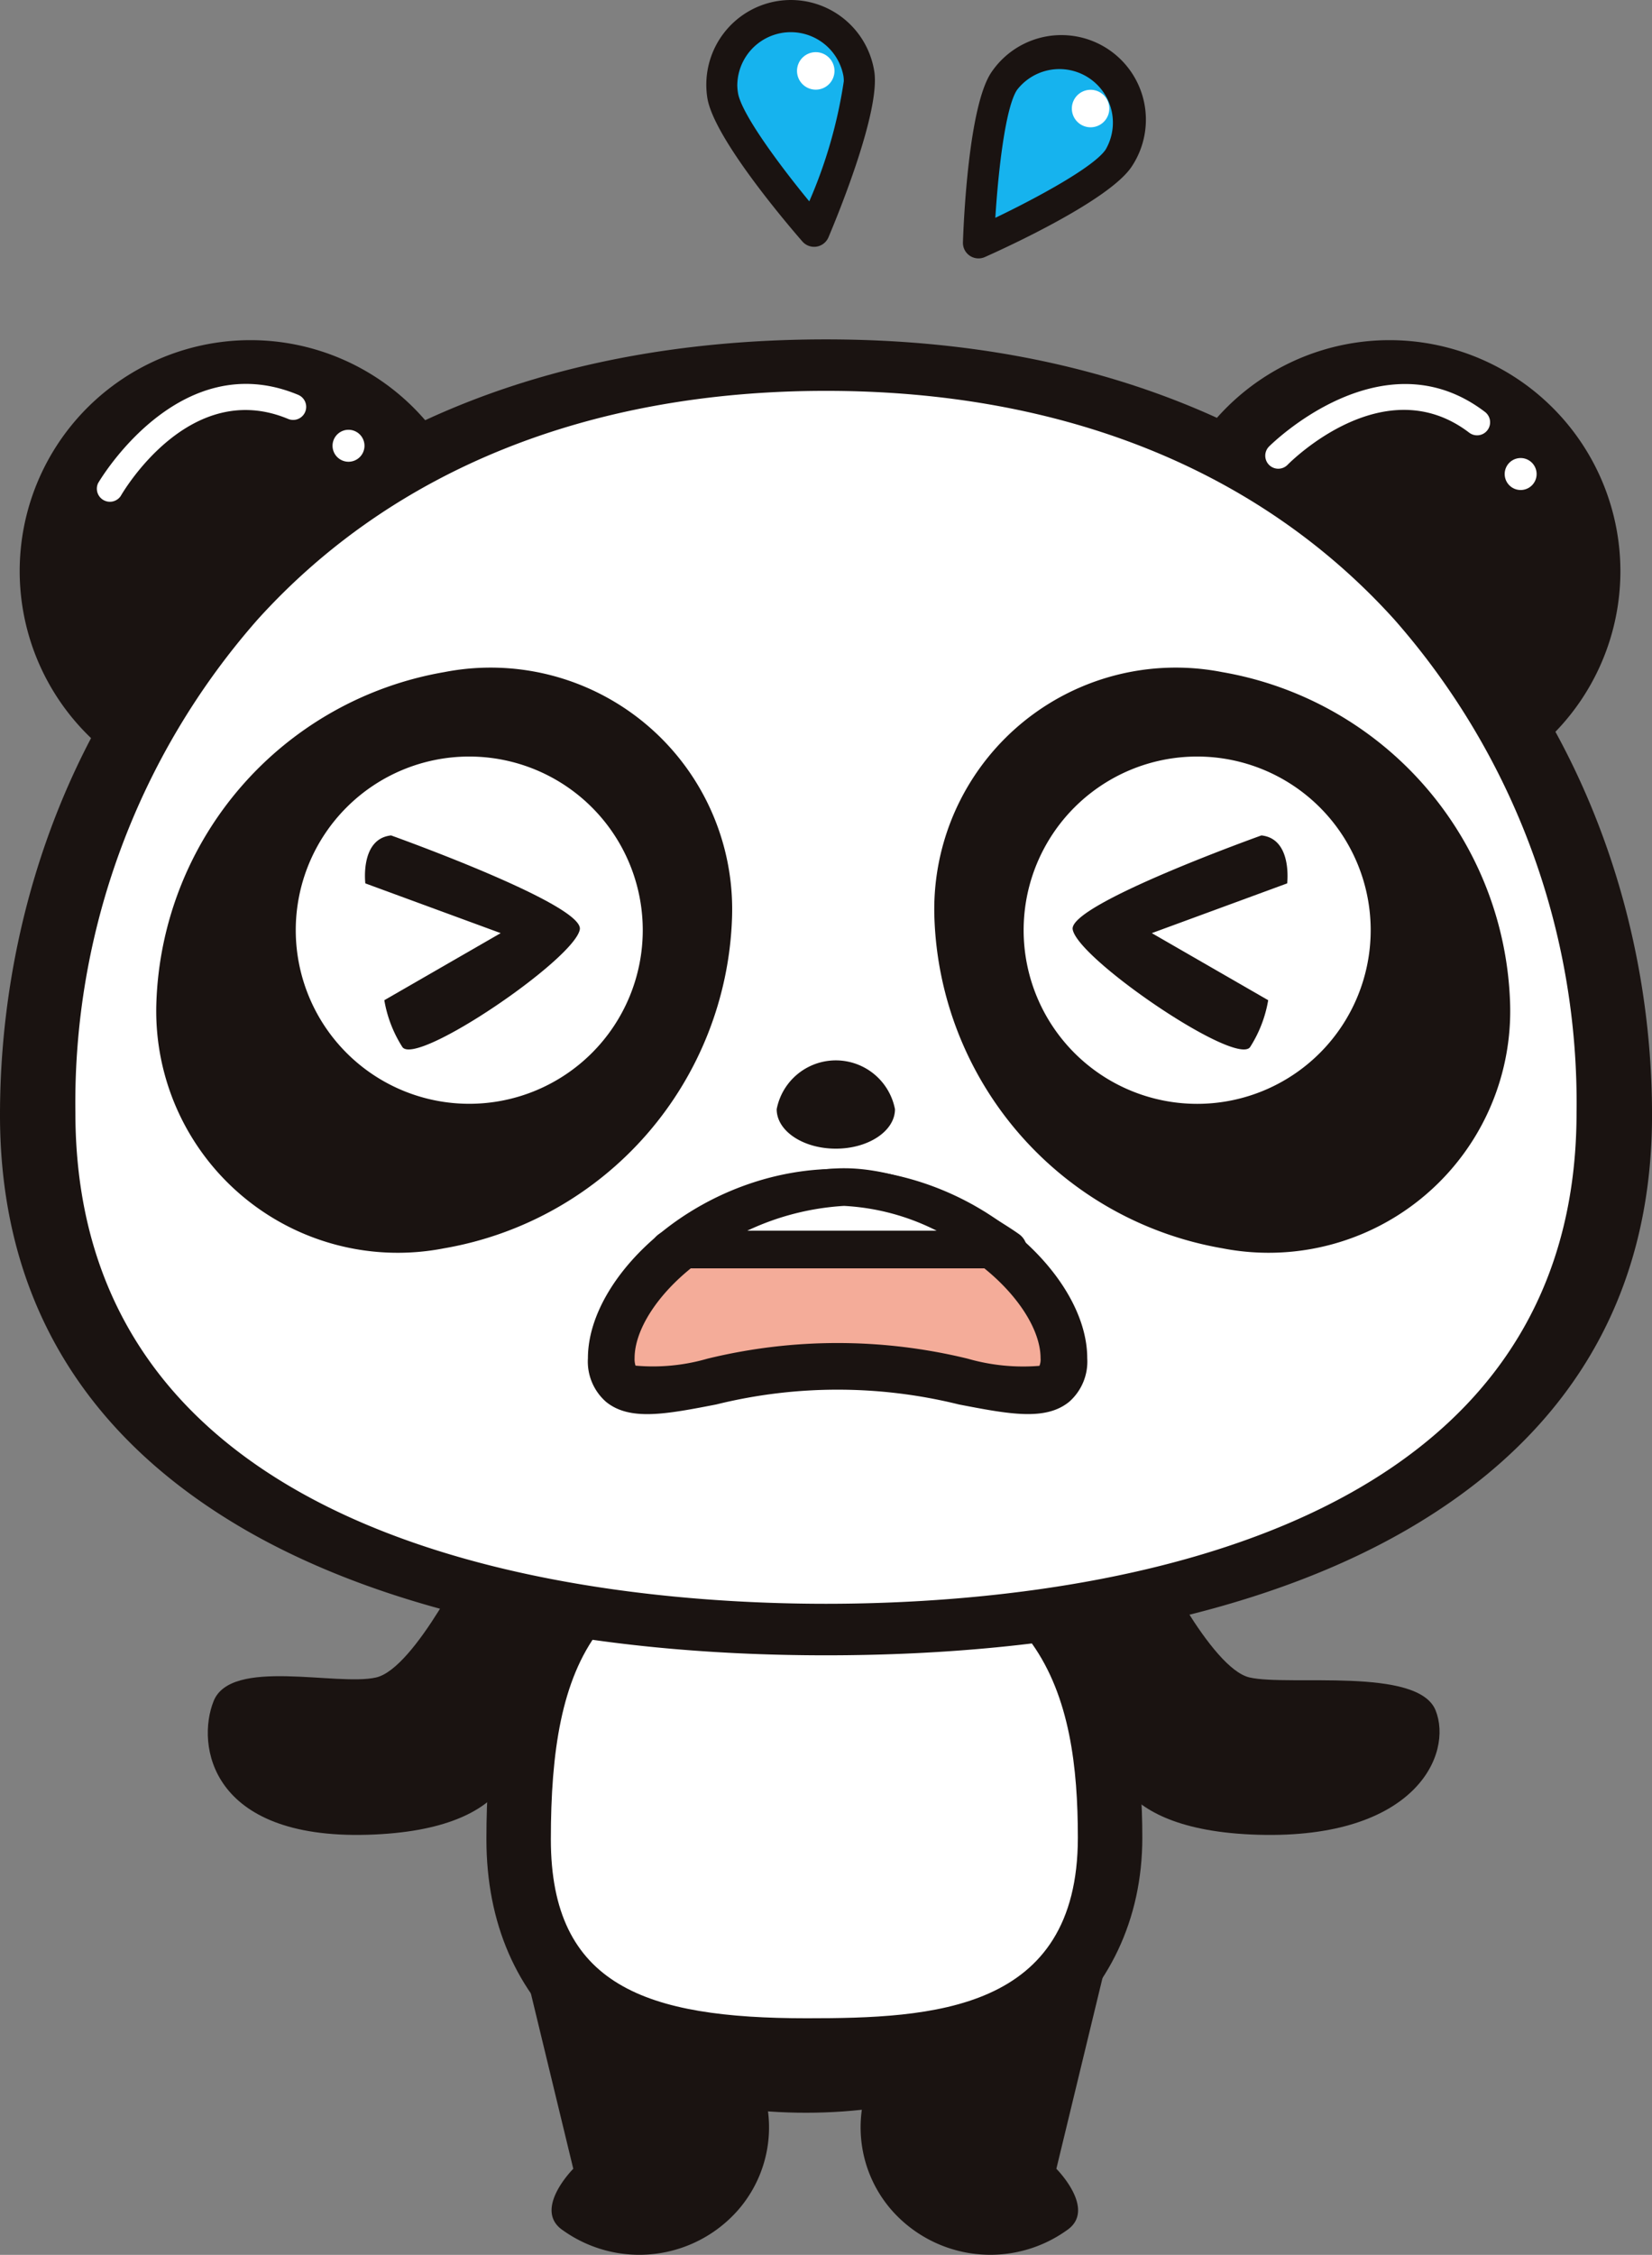
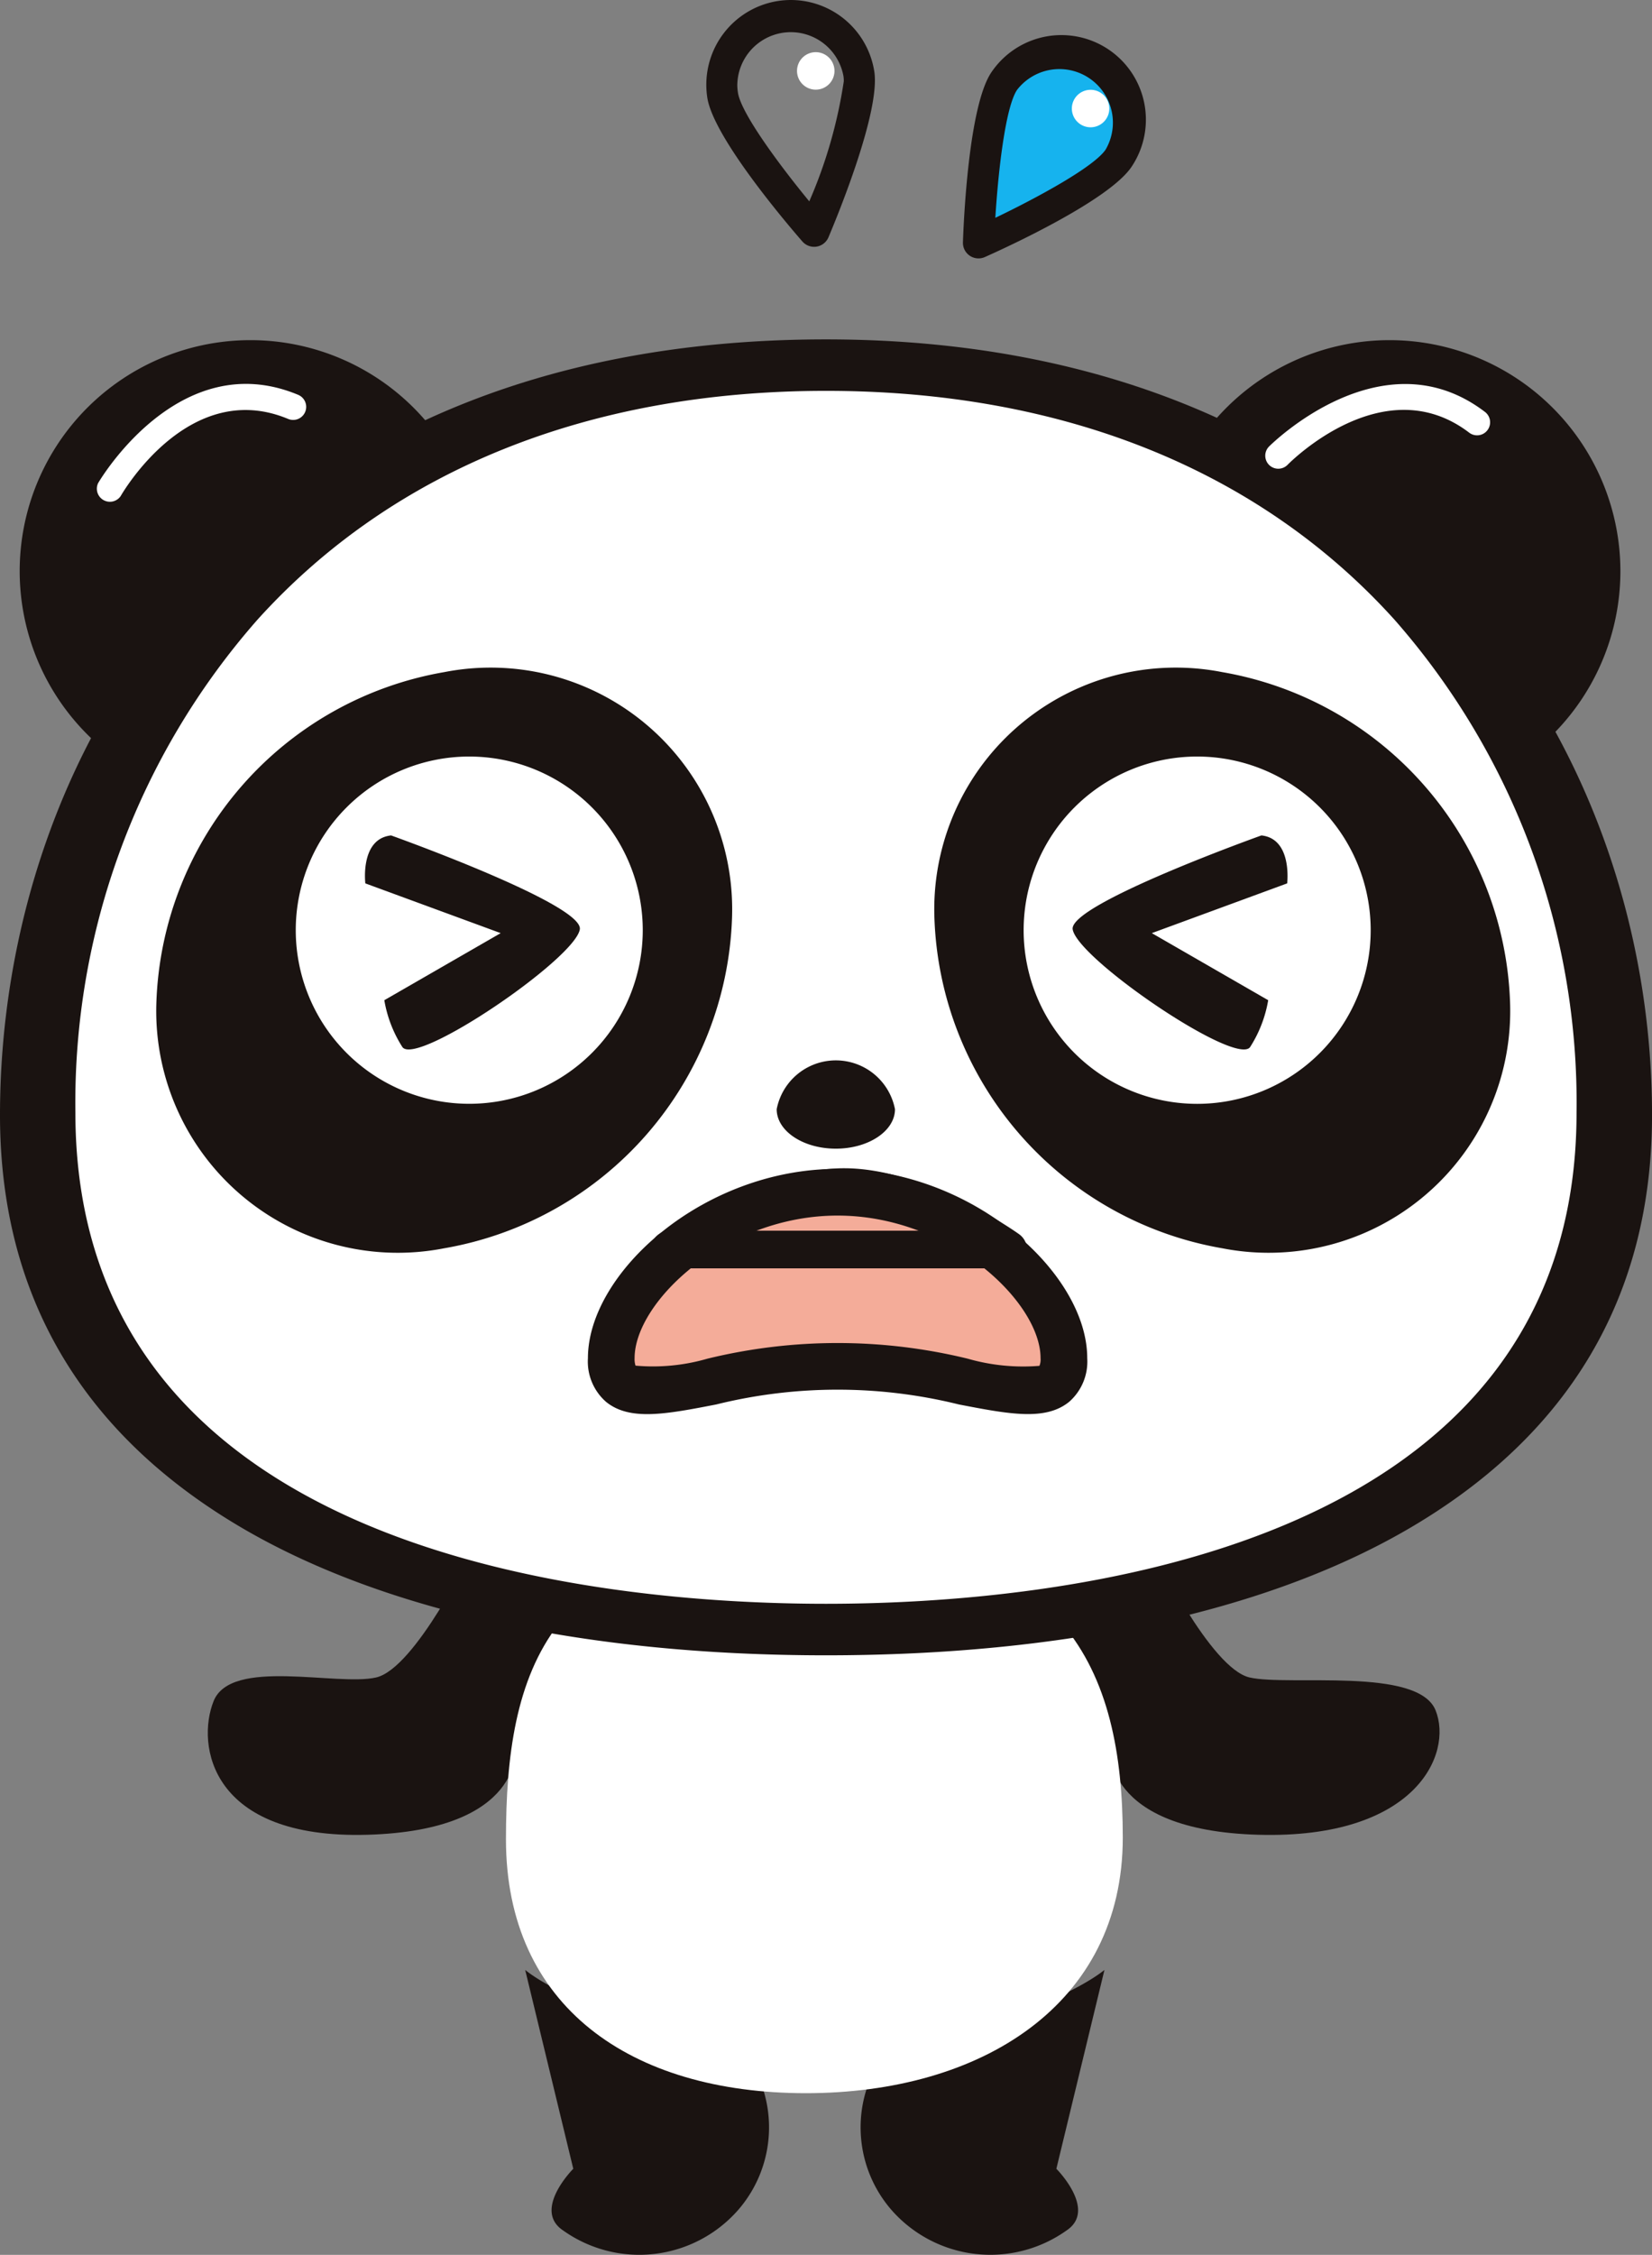
<svg xmlns="http://www.w3.org/2000/svg" height="80" width="58.654">
  <rect width="100%" height="100%" fill="#808080" stroke="none" />
  <g fill="#1a1311">
    <path d="m40.96 55.015s2.015 4.185 3.41 4.5 5.976-.384 6.6 1.165-.706 4.57-6.286 4.415-5.27-3.1-5.27-3.1l-2.635-6.355z" />
    <path d="m16.76 55.015s-2.015 4.185-3.41 4.5-5.146-.712-5.766.838-.124 4.9 5.456 4.742 5.27-3.1 5.27-3.1l2.635-6.355z" />
    <path d="m17.087 20.262a8.194 8.194 0 1 1 -8.193-8.194 8.195 8.195 0 0 1 8.193 8.194z" />
    <path d="m57.532 20.262a8.195 8.195 0 1 1 -8.194-8.194 8.2 8.2 0 0 1 8.194 8.194z" />
    <path d="m18.647 69.891 1.707 7.054s-1.457 1.456-.364 2.186a4.668 4.668 0 0 0 6.222-.729 4.463 4.463 0 0 0 .451-5.231s-6.199-1.823-8.016-3.28z" />
    <path d="m39.213 69.891-1.707 7.054s1.457 1.456.365 2.186a4.67 4.67 0 0 1 -6.223-.729 4.464 4.464 0 0 1 -.451-5.231s6.195-1.823 8.016-3.28z" />
  </g>
  <path d="m39.864 65.196c0 5.935-5.036 9.067-11.249 9.067s-10.651-3.072-10.651-9.007 1.417-10.806 10.651-10.806 11.249 4.812 11.249 10.746z" fill="#fff" />
-   <path d="m17.27 65.257c0 5.984 4.347 9.7 11.344 9.7 7.143 0 11.944-3.922 11.944-9.76 0-4.91-1.239-11.439-11.944-11.439-9.969 0-11.344 5.527-11.344 11.499zm2.288 0c0-6.243 1.52-10.112 9.083-10.112 8.484 0 9.628 5.082 9.628 10.052 0 6.18-5.187 6.408-9.628 6.408-5.687 0-9.083-1.143-9.083-6.348z" fill="#1a1311" />
  <path d="m56.67 39.559c0 13.057-12.241 18.473-27.343 18.473s-27.343-5.416-27.343-18.473 8.59-26.824 27.343-26.824 27.343 13.769 27.343 26.824z" fill="#fff" />
  <path d="m0 39.559c0 6.431 2.936 11.386 8.727 14.728 5.035 2.9 12.158 4.441 20.6 4.441s15.565-1.536 20.6-4.441c5.791-3.342 8.728-8.3 8.728-14.728 0-13.253-9.177-27.518-29.328-27.518-20.799 0-29.327 14.591-29.327 27.518zm2.677-.083a25.94 25.94 0 0 1 6.465-17.491c4.8-5.311 11.775-8.118 20.184-8.118s15.388 2.807 20.184 8.118a25.942 25.942 0 0 1 6.465 17.491c0 15.726-18.637 17.424-26.649 17.424s-26.649-1.698-26.649-17.424z" fill="#1a1311" />
  <path d="m25.992 32.523a12.321 12.321 0 0 1 -10.22 11.764 8.576 8.576 0 0 1 -10.221-8.678 12.319 12.319 0 0 1 10.221-11.763 8.575 8.575 0 0 1 10.22 8.677z" fill="#1a1311" />
  <path d="m22.821 33.002a6.16 6.16 0 1 1 -6.162-6.161 6.161 6.161 0 0 1 6.162 6.161z" fill="#fff" />
  <path d="m33.175 32.523a12.321 12.321 0 0 0 10.221 11.764 8.576 8.576 0 0 0 10.22-8.678 12.319 12.319 0 0 0 -10.22-11.763 8.575 8.575 0 0 0 -10.221 8.677z" fill="#1a1311" />
  <path d="m36.344 33.002a6.161 6.161 0 1 0 6.162-6.161 6.161 6.161 0 0 0 -6.162 6.161z" fill="#fff" />
-   <path d="m12.941 15.815a.567.567 0 1 1 -.567-.567.568.568 0 0 1 .567.567z" fill="#fff" />
  <path d="m31.776 39.353c0 .772-.94 1.4-2.1 1.4s-2.1-.626-2.1-1.4a2.139 2.139 0 0 1 4.2 0z" fill="#1a1311" />
  <path d="m3.483 17.142a.463.463 0 0 0 .8.46c.1-.172 2.459-4.193 5.947-2.739a.463.463 0 0 0 .356-.855c-4.24-1.769-7.075 3.085-7.103 3.134z" fill="#fff" />
-   <path d="m54.539 16.962a.567.567 0 1 1 -.406-.693.569.569 0 0 1 .406.693z" fill="#fff" />
  <path d="m45.055 15.844a.462.462 0 0 0 .66.647c.139-.141 3.443-3.431 6.448-1.141a.462.462 0 0 0 .561-.735c-3.656-2.787-7.629 1.189-7.669 1.229z" fill="#fff" />
  <path d="m44.786 29.64s-6.857 2.448-6.7 3.335c.183 1.053 5.807 4.878 6.3 4.172a4.471 4.471 0 0 0 .641-1.661l-4.132-2.38 4.806-1.765s.192-1.585-.915-1.701z" fill="#1a1311" />
  <path d="m13.886 29.64s6.857 2.448 6.7 3.335c-.183 1.053-5.807 4.878-6.3 4.172a4.47 4.47 0 0 1 -.641-1.661l4.132-2.38-4.806-1.765s-.195-1.585.915-1.701z" fill="#1a1311" />
  <path d="m37.774 48.186c0 2.42-3.6.292-8.035.292s-8.035 2.129-8.035-.292 3.6-5.887 8.035-5.887 8.035 3.465 8.035 5.887z" fill="#f4ac99" />
  <path d="m20.874 48.186a1.9 1.9 0 0 0 .636 1.543c.841.694 2.131.446 3.917.1a17.949 17.949 0 0 1 8.622 0c1.786.344 3.077.592 3.918-.1a1.9 1.9 0 0 0 .635-1.543c0-3.023-4.09-6.716-8.864-6.716s-8.864 3.692-8.864 6.716zm1.657 0c0-2 3.229-5.059 7.207-5.059s7.207 3.061 7.207 5.059a.589.589 0 0 1 -.04.272 7.132 7.132 0 0 1 -2.543-.253 19.5 19.5 0 0 0 -9.248 0 6.952 6.952 0 0 1 -2.55.246.751.751 0 0 1 -.033-.265z" fill="#1a1311" />
-   <path d="m23.777 44.332h12.017s-3.109-2.217-5.821-2.217-6.196 2.217-6.196 2.217z" fill="#fff" />
  <path d="m23.419 43.768a.668.668 0 0 0 .359 1.232h12.017a.668.668 0 0 0 .388-1.212c-.135-.1-3.317-2.34-6.209-2.34-2.873-.001-6.406 2.225-6.555 2.32zm6.555-.984a8.206 8.206 0 0 1 3.282.88h-6.725a9.32 9.32 0 0 1 3.443-.881z" fill="#1a1311" />
  <path d="m39.715 5.615a2.449 2.449 0 1 0 -4.062-2.736c-.755 1.121-.912 5.736-.912 5.736s4.218-1.878 4.974-3z" fill="#16b3ee" />
  <path d="m35.195 2.571c-.8 1.192-.979 5.229-1.006 6.026a.553.553 0 0 0 .778.523c.728-.324 4.4-2 5.207-3.2a3 3 0 1 0 -4.979-3.349zm.916.617a1.9 1.9 0 0 1 3.145 2.118c-.409.607-2.366 1.678-3.917 2.422.107-1.717.364-3.934.772-4.54z" fill="#1a1311" />
-   <path d="m25.655 3.386a2.449 2.449 0 1 1 4.837-.768c.212 1.335-1.591 5.587-1.591 5.587s-3.034-3.485-3.246-4.819z" fill="#16b3ee" />
  <path d="m27.604.038a3.006 3.006 0 0 0 -2.49 3.435c.226 1.42 2.85 4.493 3.374 5.094a.553.553 0 0 0 .926-.147c.311-.734 1.853-4.469 1.627-5.889a3 3 0 0 0 -3.437-2.493zm-1.426 2.964a1.9 1.9 0 0 1 3.769-.3 1.253 1.253 0 0 1 .012.18 16.91 16.91 0 0 1 -1.226 4.262c-1.092-1.328-2.416-3.126-2.531-3.848a1.9 1.9 0 0 1 -.025-.295z" fill="#1a1311" />
-   <path d="m29.628 2.516a.665.665 0 1 1 -.665-.665.665.665 0 0 1 .665.665z" fill="#fff" />
+   <path d="m29.628 2.516a.665.665 0 1 1 -.665-.665.665.665 0 0 1 .665.665" fill="#fff" />
  <path d="m39.386 3.851a.665.665 0 1 1 -.665-.665.665.665 0 0 1 .665.665z" fill="#fff" />
</svg>